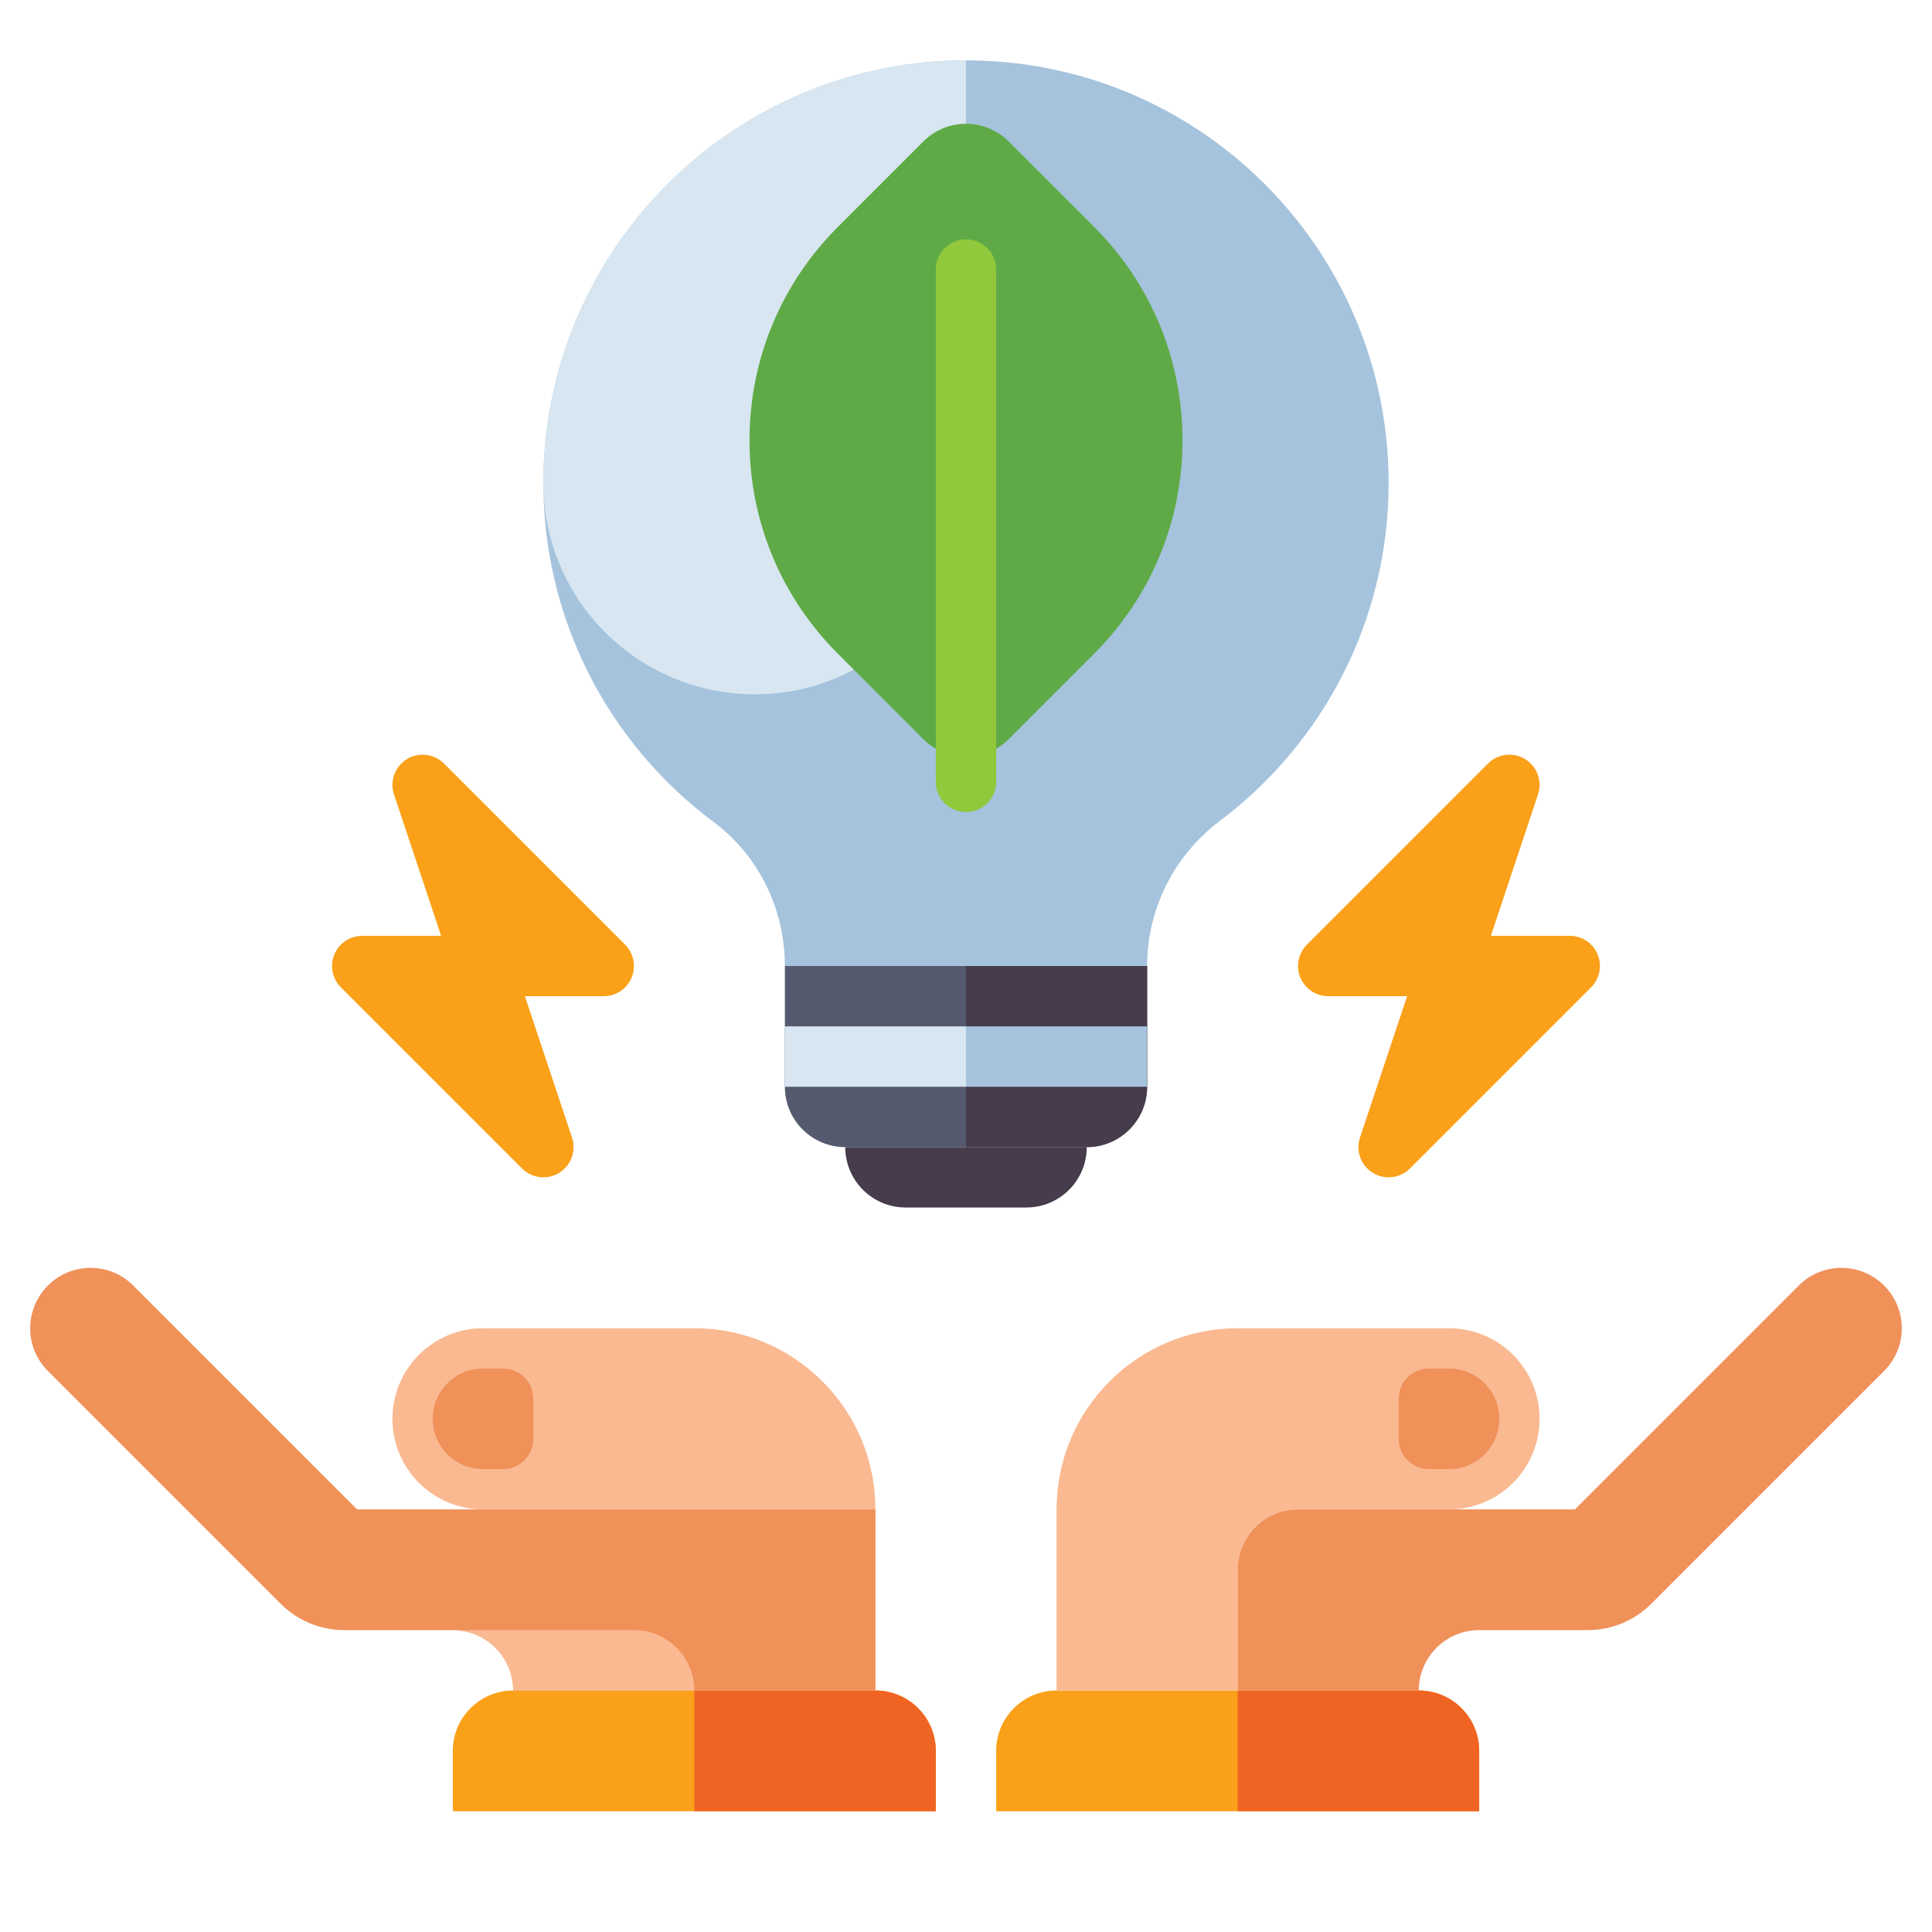
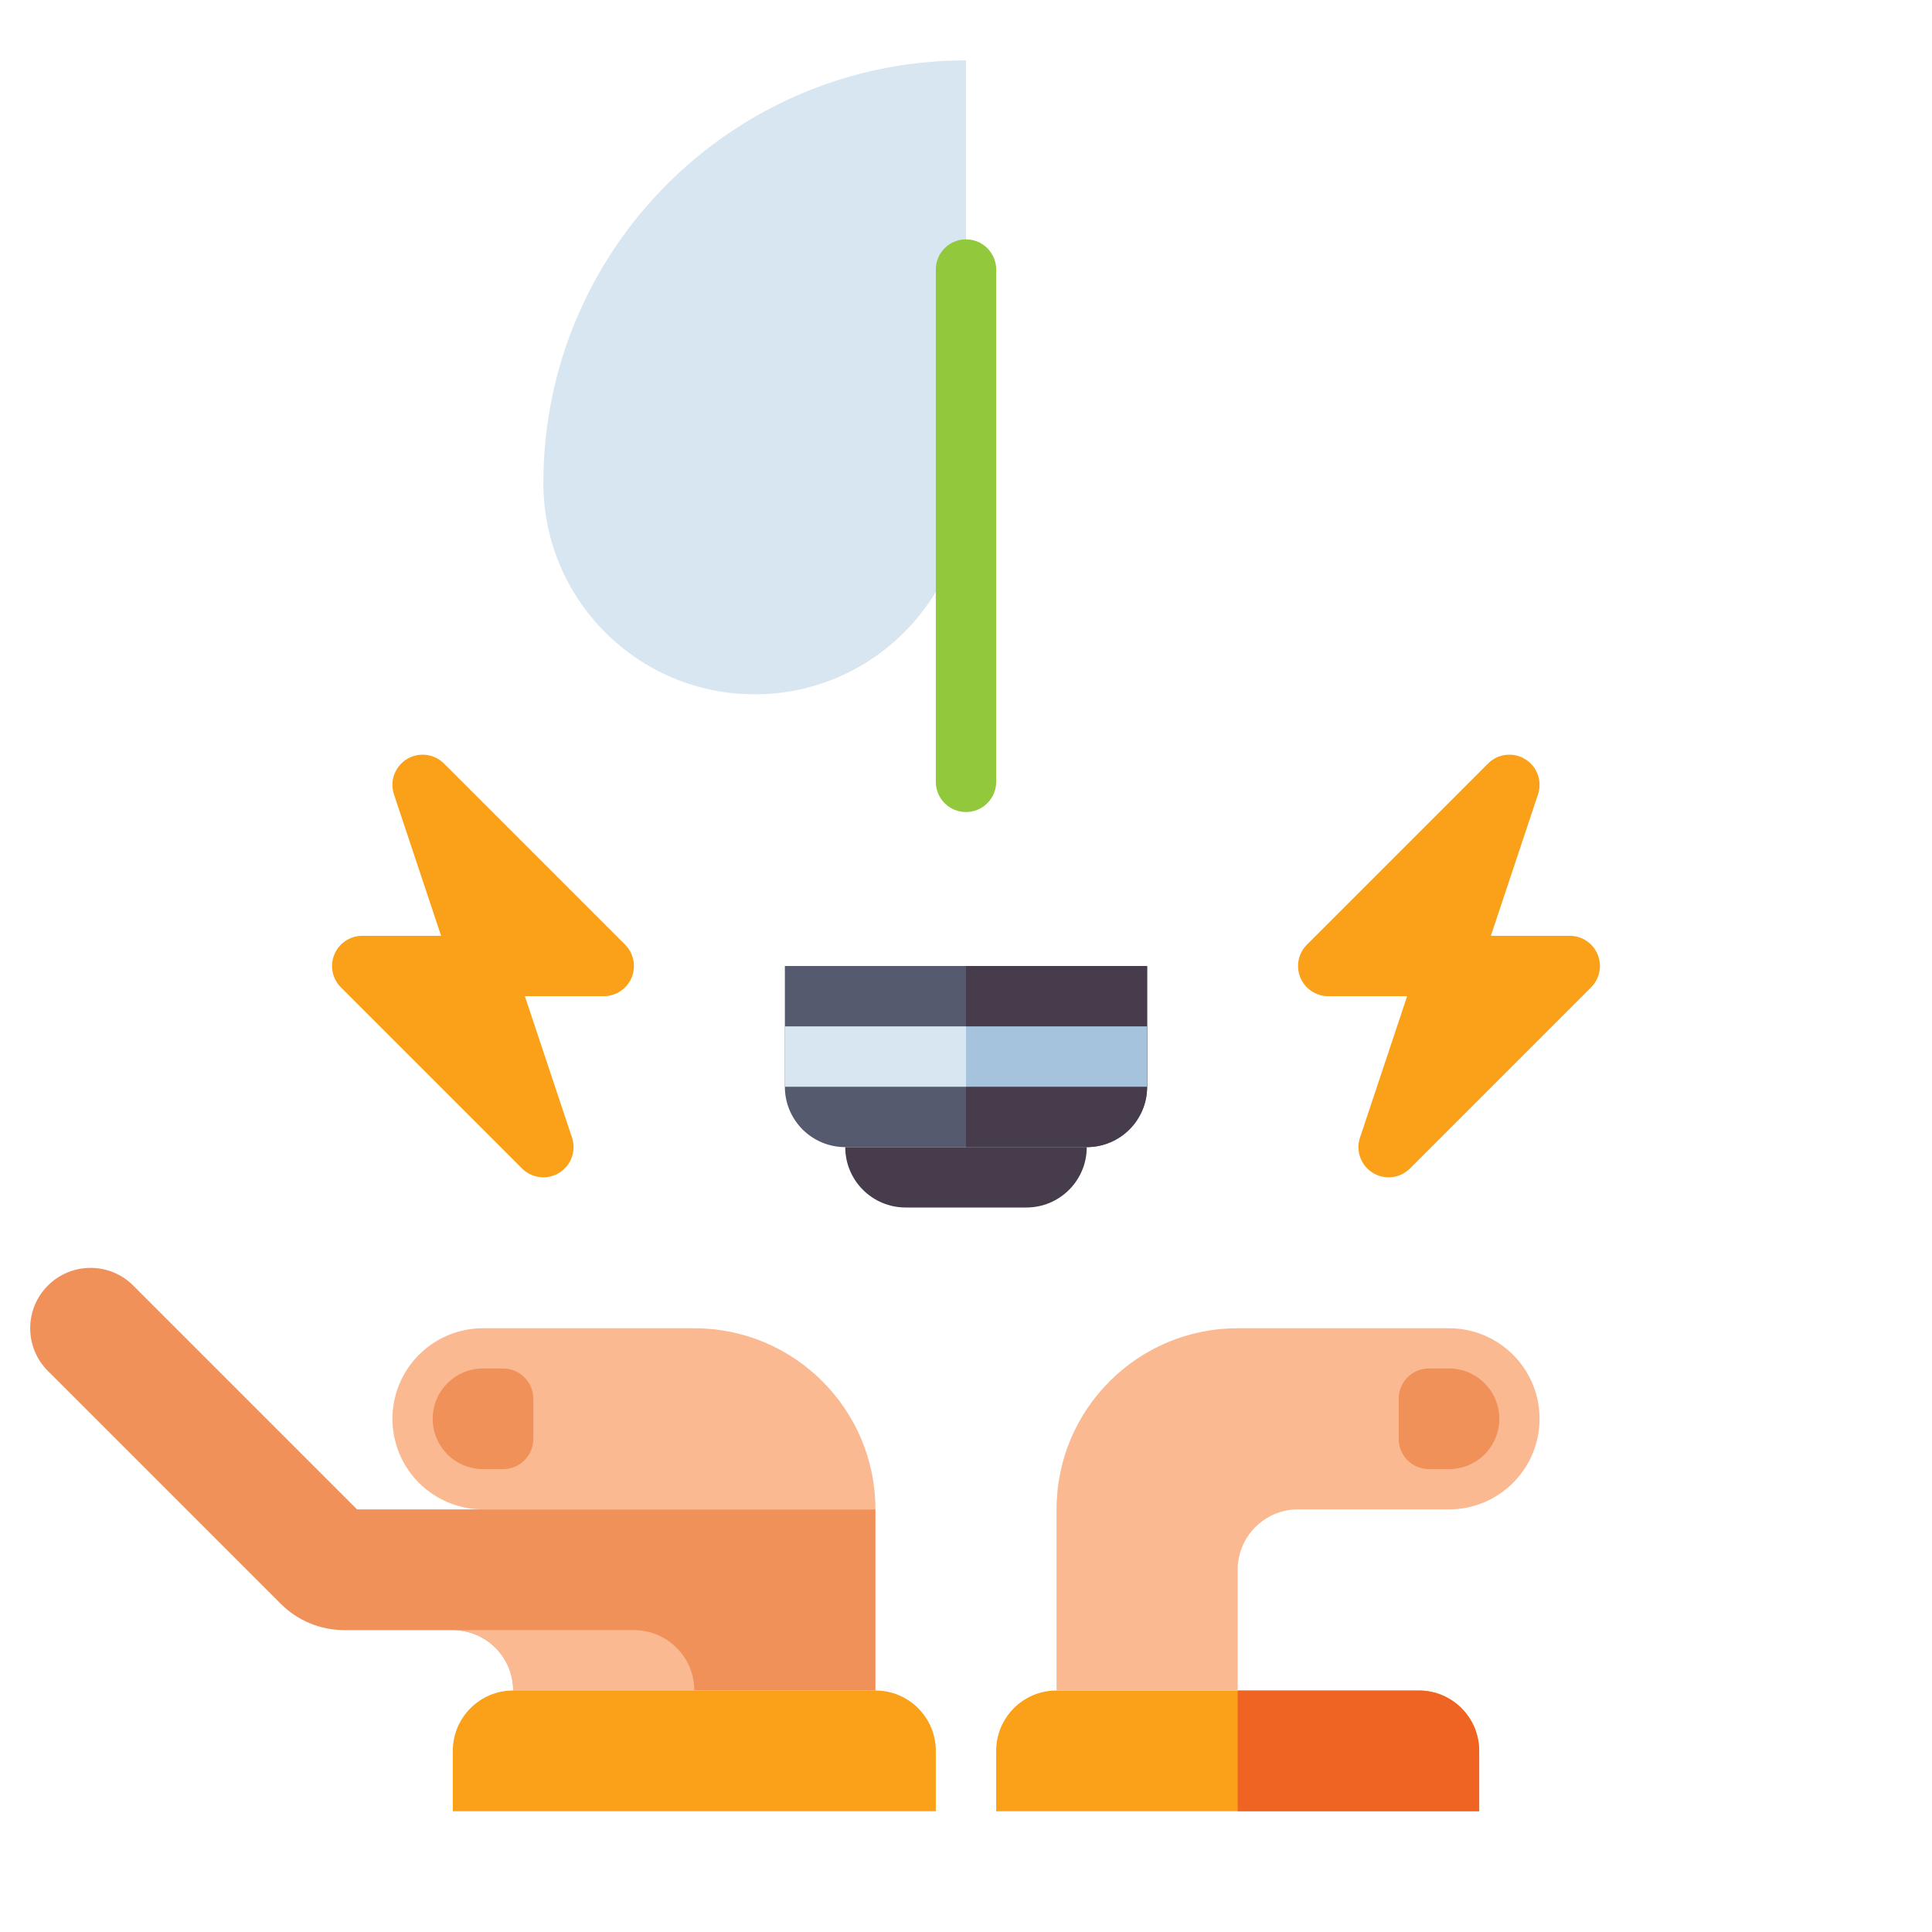
<svg xmlns="http://www.w3.org/2000/svg" width="1024" height="1024" id="Layer_1" enable-background="new 0 0 512 512" viewBox="0 0 512 512">
  <g>
    <g>
      <g>
        <g>
          <path d="m376 448h-96c-8.837 0-16 7.163-16 16v16h128v-16c0-8.837-7.163-16-16-16z" fill="#faa019" />
        </g>
      </g>
      <g>
        <g>
          <path d="m376 448h-48v32h64v-16c0-8.837-7.163-16-16-16z" fill="#f06423" />
        </g>
      </g>
      <g>
        <g>
          <path d="m384 352h-56c-26.51 0-48 21.49-48 48v48h48v-32c0-8.837 7.163-16 16-16h40c13.255 0 24-10.745 24-24 0-13.255-10.745-24-24-24z" fill="#fab991" />
        </g>
      </g>
-       <path d="m499.313 340.687c-6.247-6.249-16.378-6.248-22.627 0l-59.314 59.313h-73.372c-8.836 0-16 7.164-16 16v32h48c0-8.836 7.164-16 16-16h28.687c6.412 0 12.439-2.497 16.97-7.029l61.657-61.657c6.249-6.249 6.249-16.379-.001-22.627z" fill="#f0915a" />
      <g>
        <g>
          <path d="m384 389.333h-5.333c-4.418 0-8-3.582-8-8v-10.667c0-4.418 3.582-8 8-8h5.333c7.364 0 13.333 5.97 13.333 13.333 0 7.365-5.969 13.334-13.333 13.334z" fill="#f0915a" />
        </g>
      </g>
      <g>
        <g>
          <path d="m232 448h-96c-8.837 0-16 7.163-16 16v16h128v-16c0-8.837-7.163-16-16-16z" fill="#faa019" />
        </g>
      </g>
      <g>
        <g>
-           <path d="m232 448h-48v32h64v-16c0-8.837-7.163-16-16-16z" fill="#f06423" />
-         </g>
+           </g>
      </g>
      <g>
        <g>
          <path d="m128 352h56c26.51 0 48 21.49 48 48h-104c-13.255 0-24-10.745-24-24 0-13.255 10.745-24 24-24z" fill="#fab991" />
        </g>
      </g>
      <g>
        <g>
          <path d="m128 389.333h5.333c4.418 0 8-3.582 8-8v-10.667c0-4.418-3.582-8-8-8h-5.333c-7.364 0-13.333 5.97-13.333 13.333 0 7.365 5.969 13.334 13.333 13.334z" fill="#f0915a" />
        </g>
      </g>
      <path d="m94.628 400-59.314-59.314c-6.248-6.248-16.379-6.249-22.627 0-6.249 6.248-6.249 16.379 0 22.627l61.655 61.655c4.532 4.534 10.56 7.031 16.972 7.031h28.686c8.836 0 16 7.164 16 16h96v-48h-137.372z" fill="#f0915a" />
      <g>
        <g>
          <path d="m120 432c8.836 0 16 7.163 16 16h48c0-8.837-7.163-16-16-16z" fill="#fab991" />
        </g>
      </g>
    </g>
    <g>
      <g>
        <g>
-           <path d="m368 128c0-62.403-51.034-112.885-113.643-111.988-60.33.865-109.529 50.104-110.347 110.434-.508 37.428 17.349 70.708 45.131 91.411 11.995 8.938 18.859 23.185 18.859 38.143h96v-.005c0-15.15 7.193-29.355 19.297-38.466 27.148-20.437 44.703-52.931 44.703-89.529z" fill="#a5c3dc" />
-         </g>
+           </g>
      </g>
      <g>
        <g>
          <path d="m304 256h-96v32c0 8.837 7.163 16 16 16h64c8.837 0 16-7.163 16-16z" fill="#555a6e" />
        </g>
      </g>
      <g>
        <g>
          <path d="m304 256h-48v48h32c8.837 0 16-7.163 16-16z" fill="#463c4b" />
        </g>
      </g>
      <g>
        <g>
          <path d="m208 272h48v16h-48z" fill="#d7e6f0" />
        </g>
      </g>
      <g>
        <g>
          <path d="m256 272h48v16h-48z" fill="#a5c3dc" />
        </g>
      </g>
      <g>
        <g>
          <path d="m272 320h-32c-8.837 0-16-7.163-16-16h64c0 8.837-7.163 16-16 16z" fill="#463c4b" />
        </g>
      </g>
      <g>
        <g>
          <path d="m200 184c30.928 0 56-25.072 56-56v-112c-61.856 0-112 50.144-112 112 0 30.928 25.072 56 56 56z" fill="#d7e6f0" />
        </g>
      </g>
    </g>
    <g>
-       <path d="m289.94 60.118-22.627-22.627c-3-3.001-7.07-4.687-11.313-4.687s-8.313 1.686-11.313 4.687l-22.627 22.627c-15.11 15.11-23.432 35.2-23.432 56.569s8.321 41.458 23.432 56.568l22.627 22.627c3 3.001 7.07 4.687 11.313 4.687s8.313-1.686 11.313-4.687l22.627-22.627c15.11-15.11 23.432-35.2 23.432-56.568 0-21.37-8.321-41.459-23.432-56.569z" fill="#5faa46" />
      <g>
        <g>
          <path d="m256 215.196c-4.418 0-8-3.582-8-8v-135.764c0-4.418 3.582-8 8-8s8 3.582 8 8v135.764c0 4.418-3.582 8-8 8z" fill="#91c83c" />
        </g>
      </g>
    </g>
    <g fill="#faa019">
      <path d="m423.391 252.938c-1.239-2.989-4.156-4.938-7.391-4.938h-20.9l12.49-37.47c1.173-3.52-.228-7.384-3.384-9.335-3.158-1.952-7.239-1.476-9.863 1.148l-48 48c-2.288 2.288-2.972 5.729-1.733 8.718s4.155 4.939 7.39 4.939h20.9l-12.49 37.47c-1.173 3.52.228 7.384 3.384 9.335 1.3.803 2.756 1.195 4.203 1.195 2.068 0 4.116-.8 5.66-2.343l48-48c2.288-2.288 2.972-5.729 1.734-8.719z" />
      <path d="m165.657 250.343-48-48c-2.623-2.623-6.704-3.101-9.863-1.148-3.156 1.951-4.557 5.815-3.384 9.335l12.49 37.47h-20.9c-3.235 0-6.152 1.949-7.391 4.938s-.555 6.43 1.733 8.718l48 48c1.544 1.543 3.592 2.343 5.66 2.343 1.446 0 2.903-.392 4.203-1.195 3.156-1.951 4.557-5.815 3.384-9.335l-12.489-37.469h20.9c3.235 0 6.152-1.949 7.391-4.938s.554-6.431-1.734-8.719z" />
    </g>
  </g>
</svg>